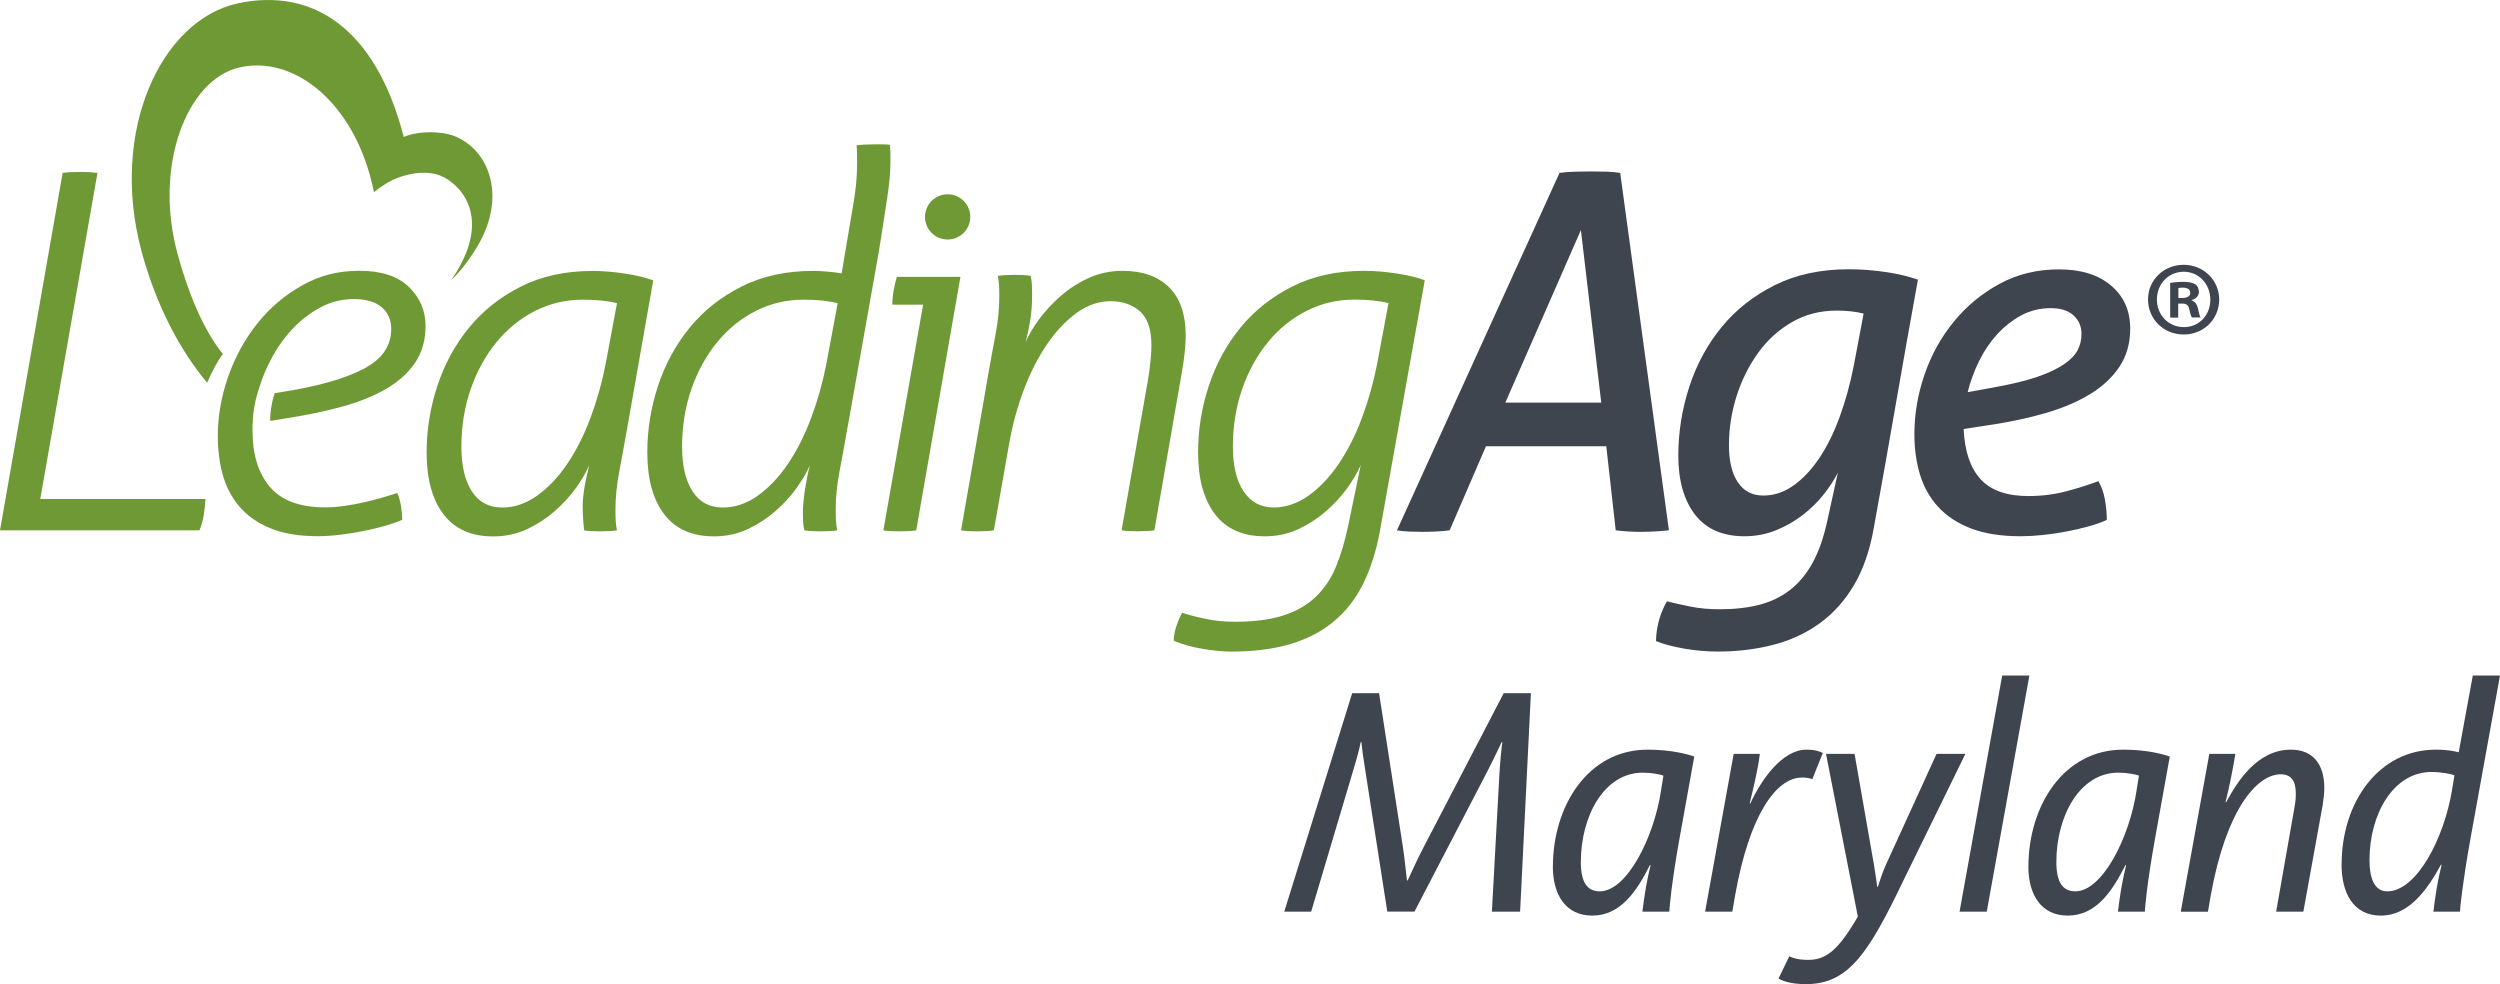
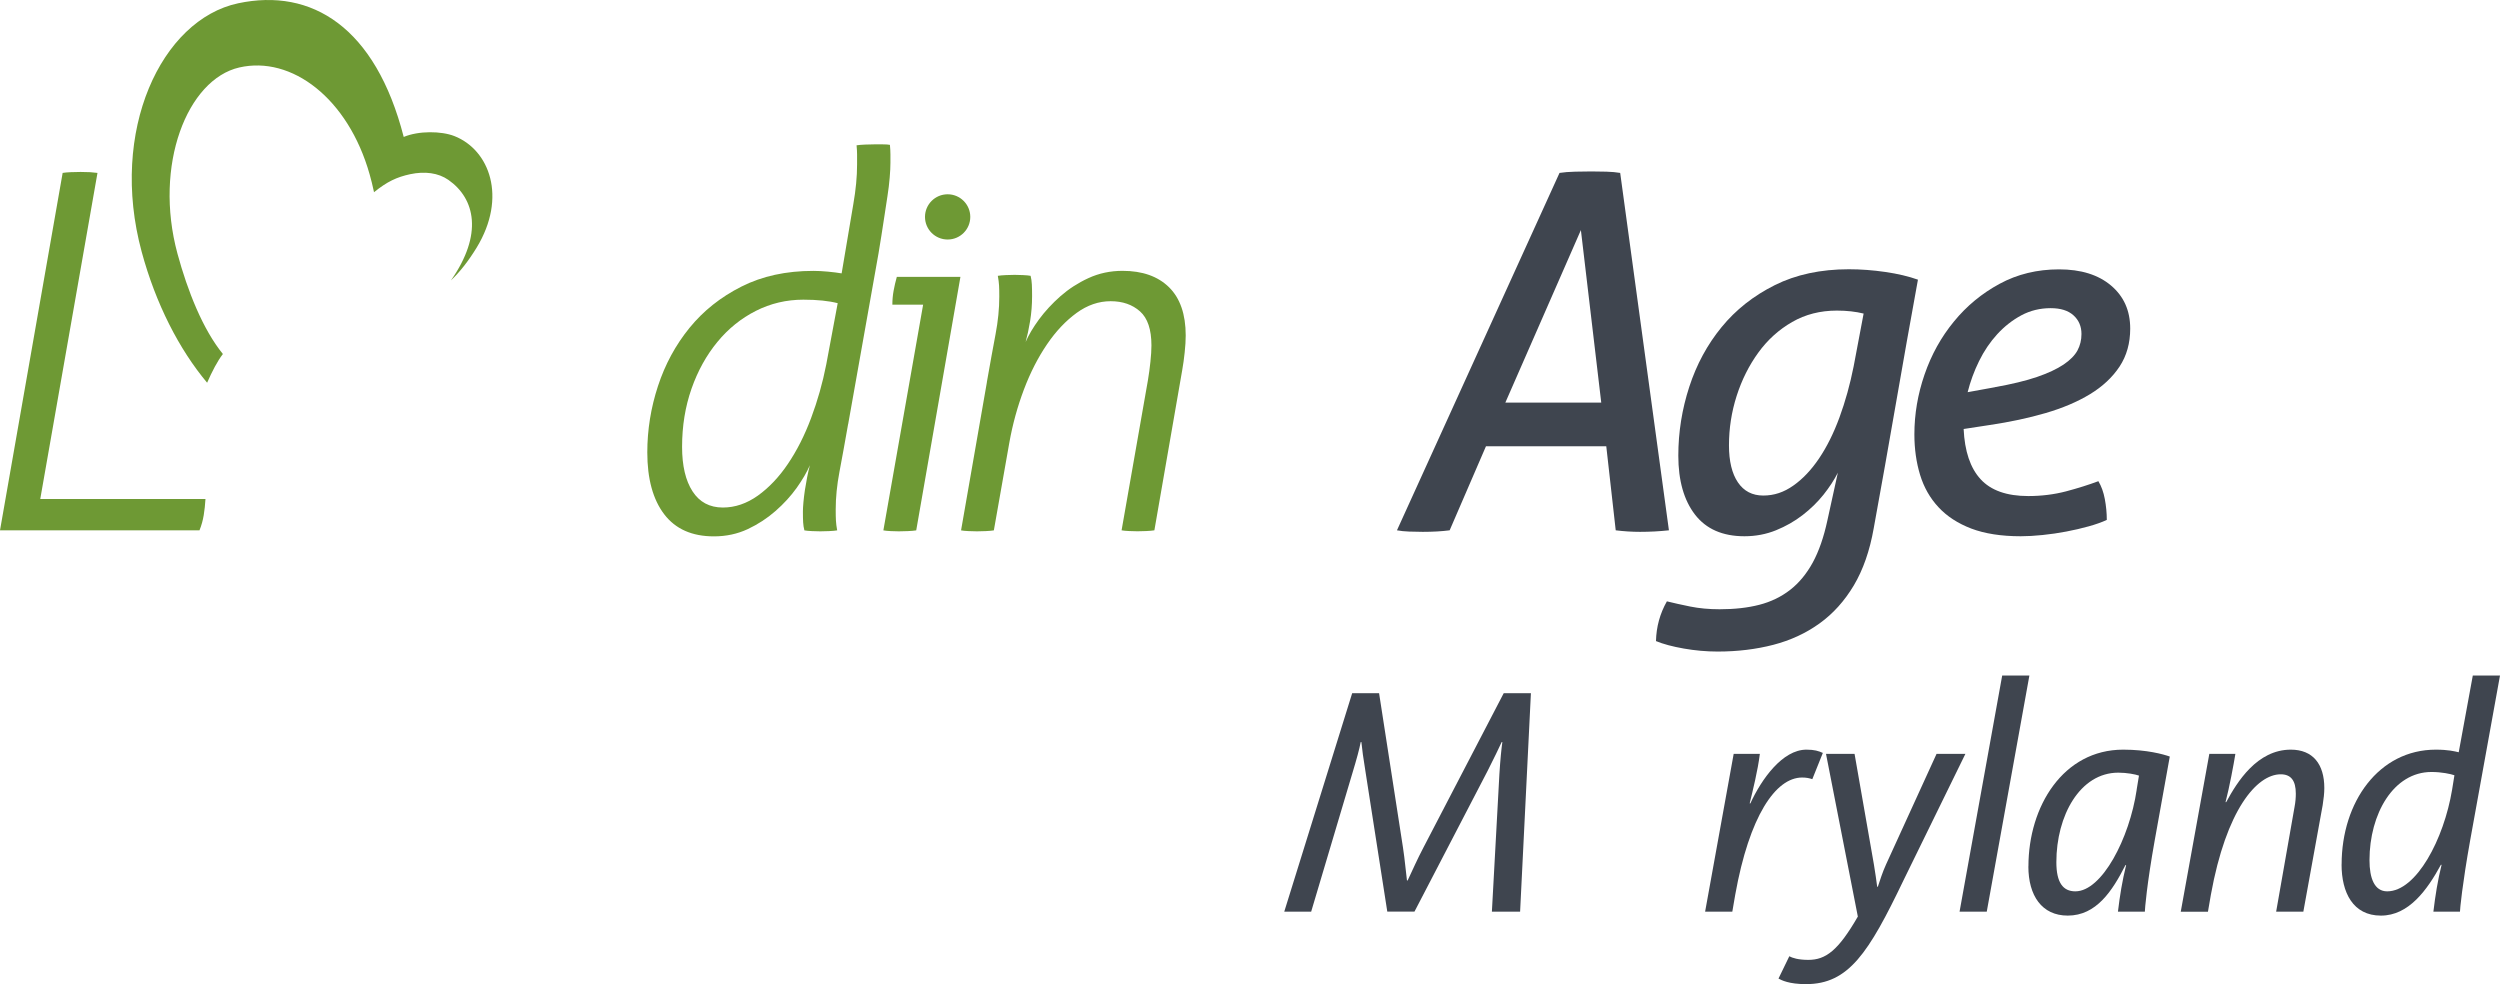
<svg xmlns="http://www.w3.org/2000/svg" id="a" viewBox="0 0 442.14 174.05">
  <defs>
    <style>.b{fill:#3f454f;}.c{fill:#6e9934;}</style>
  </defs>
  <path class="c" d="M80.37 24.07c-2.31-.91-6.33-.96-8.97.15C66.41 4.79 55.12-2.18 42.12.58 28.54 3.47 19.27 23.13 25.05 44.51c2.49 9.2 6.61 17.24 11.58 23.18.86-1.96 1.83-3.85 2.79-5.08-3.55-4.36-6.25-11.16-8.04-17.77-4.23-15.64 1.73-30.8 10.95-32.91 9.24-2.11 19.23 5.44 23.04 18.9.27.96.52 1.94.74 2.99.01.06.02.12.03.18 2.33-1.89 4.04-2.68 6.39-3.19 2.58-.55 4.98-.25 6.78 1.01 4.74 3.32 6.14 9.64.44 17.77 1.56-1.47 3.07-3.38 4.55-5.8 5.43-8.93 2.26-17.28-3.93-19.72" />
  <path class="c" d="M11.08 30.58c.35-.06.82-.1 1.41-.13.58-.03 1.17-.04 1.76-.04.64.0 1.2.02 1.67.04.47.03.91.08 1.32.13L7.12 88.25h29.22c-.06 1-.16 1.95-.31 2.86-.15.91-.39 1.8-.75 2.68H0L11.08 30.58z" />
-   <path class="c" d="M111.05 74.98c-.59 3.34-1.1 6.17-1.54 8.48-.44 2.32-.66 4.53-.66 6.64.0.82.01 1.48.04 1.98s.1 1.07.22 1.72c-.35.06-.83.1-1.45.13s-1.13.04-1.54.04c-.35.0-.84-.01-1.45-.04-.62-.03-1.07-.07-1.36-.13-.17-1.46-.26-2.93-.26-4.39.0-.41.03-.91.09-1.49.06-.59.14-1.22.26-1.89s.25-1.33.4-1.98c.15-.64.28-1.23.4-1.76-.53 1.23-1.31 2.56-2.33 4-1.03 1.44-2.27 2.8-3.74 4.09s-3.11 2.36-4.92 3.21c-1.82.85-3.81 1.28-5.98 1.28-3.87.0-6.8-1.3-8.79-3.91-1.99-2.61-2.99-6.26-2.99-10.94.0-3.99.63-7.9 1.89-11.74 1.26-3.84 3.12-7.27 5.58-10.29s5.52-5.45 9.19-7.3c3.66-1.85 7.9-2.77 12.7-2.77 1.82.0 3.75.16 5.8.48s3.69.72 4.92 1.19L111.05 75zm-1.93-21.36c-1.58-.41-3.6-.62-6.07-.62-2.99.0-5.79.66-8.4 1.98s-4.88 3.15-6.81 5.5c-1.93 2.34-3.46 5.1-4.57 8.26-1.11 3.17-1.67 6.6-1.67 10.29.0 3.34.62 5.97 1.85 7.87 1.23 1.9 3.02 2.86 5.36 2.86 2.17.0 4.23-.71 6.2-2.11 1.96-1.41 3.74-3.28 5.32-5.63 1.58-2.34 2.95-5.04 4.09-8.09s2.04-6.21 2.68-9.49l2.02-10.81z" />
  <path class="c" d="M150 74.98c-.59 3.34-1.1 6.17-1.54 8.48-.44 2.32-.66 4.53-.66 6.64.0.82.01 1.48.04 1.98s.1 1.07.22 1.72c-.35.06-.83.1-1.45.13-.62.03-1.13.04-1.54.04-.35.0-.84-.01-1.45-.04-.62-.03-1.07-.07-1.36-.13-.12-.47-.19-.94-.22-1.41s-.04-1.11-.04-1.93c0-.41.03-.95.09-1.63.06-.67.15-1.39.26-2.15.12-.76.25-1.52.4-2.29.15-.76.31-1.46.48-2.11-.53 1.23-1.31 2.56-2.33 4-1.03 1.44-2.27 2.8-3.74 4.09s-3.11 2.36-4.92 3.21c-1.82.85-3.81 1.28-5.98 1.28-3.87.0-6.8-1.3-8.79-3.91-1.99-2.61-2.99-6.26-2.99-10.94.0-3.99.63-7.9 1.89-11.74 1.26-3.84 3.12-7.27 5.58-10.29s5.52-5.45 9.19-7.3c3.66-1.85 7.9-2.77 12.7-2.77.76.0 1.61.04 2.55.13s1.76.19 2.46.31c.58-3.34 1.63-9.74 2.07-12.27.44-2.52.66-4.84.66-6.95v-1.85c0-.41-.03-.94-.09-1.58.35-.06.86-.1 1.54-.13.67-.03 1.22-.04 1.63-.04h1.41c.59.0 1.03.03 1.32.09.06.65.09 1.22.09 1.71v1.45c0 .7-.04 1.58-.13 2.64s-.22 2.16-.4 3.3-.35 2.3-.53 3.47c-.17 1.17-.88 5.7-1.05 6.64l-5.36 30.16zm-1.85-21.36c-1.58-.41-3.6-.62-6.07-.62-2.99.0-5.79.66-8.4 1.98s-4.88 3.15-6.81 5.5c-1.93 2.34-3.46 5.1-4.57 8.26-1.11 3.17-1.67 6.6-1.67 10.29.0 3.34.62 5.97 1.85 7.87 1.23 1.9 3.02 2.86 5.36 2.86 2.17.0 4.23-.71 6.2-2.11 1.96-1.41 3.74-3.28 5.32-5.63 1.58-2.34 2.95-5.04 4.09-8.09 1.14-3.05 2.04-6.21 2.68-9.49l2.02-10.81z" />
  <path class="c" d="M163.27 53.88h-5.45c0-.82.07-1.64.22-2.46s.34-1.64.57-2.46h11.25l-7.82 44.84c-.35.06-.85.1-1.5.13s-1.17.04-1.58.04c-.35.0-.82-.01-1.41-.04s-1.03-.07-1.32-.13l7.03-39.91z" />
  <path class="c" d="M174.53 67.59c.59-3.34 1.1-6.17 1.54-8.48.44-2.32.66-4.53.66-6.64.0-.82-.01-1.48-.04-1.98s-.1-1.07-.22-1.71c.35-.06.84-.1 1.45-.13.61-.03 1.13-.04 1.54-.04.35.0.83.01 1.45.04.62.03 1.07.07 1.36.13.12.47.19.98.22 1.54s.04 1.25.04 2.07c0 1.52-.12 2.99-.35 4.4-.23 1.4-.5 2.64-.79 3.69.53-1.23 1.32-2.56 2.37-4 1.06-1.43 2.32-2.8 3.78-4.09 1.47-1.29 3.12-2.36 4.97-3.21s3.85-1.28 6.02-1.28c3.52.0 6.25.97 8.22 2.9 1.96 1.93 2.95 4.78 2.95 8.53.0.88-.06 1.88-.18 2.99s-.26 2.17-.44 3.16l-4.92 28.31c-.35.06-.83.1-1.45.13-.62.03-1.13.04-1.54.04-.35.0-.84-.01-1.45-.04-.62-.03-1.07-.07-1.36-.13l4.66-26.55c.18-1.05.32-2.14.44-3.25s.18-2.08.18-2.9c0-2.81-.67-4.82-2.02-6.02-1.35-1.2-3.08-1.8-5.19-1.8s-4.12.69-6.02 2.07-3.65 3.22-5.23 5.54c-1.58 2.32-2.95 4.98-4.09 8-1.14 3.02-2.01 6.17-2.59 9.45l-2.73 15.47c-.35.06-.84.1-1.45.13-.62.03-1.13.04-1.54.04-.35.0-.84-.01-1.45-.04-.62-.03-1.07-.07-1.36-.13l4.57-26.2z" />
-   <path class="c" d="M240.64 82.27c-.53 1.23-1.31 2.56-2.33 4-1.03 1.44-2.27 2.8-3.74 4.09s-3.11 2.36-4.92 3.21c-1.82.85-3.81 1.28-5.98 1.28-3.87.0-6.8-1.3-8.79-3.91-1.99-2.61-2.99-6.26-2.99-10.94.0-3.99.63-7.9 1.89-11.74 1.26-3.84 3.12-7.27 5.58-10.29s5.52-5.45 9.19-7.3c3.66-1.85 7.9-2.77 12.71-2.77 1.82.0 3.75.16 5.8.48s3.69.72 4.92 1.19l-7.91 44.22c-.64 3.52-1.61 6.61-2.9 9.28-1.29 2.66-3 4.91-5.14 6.72-2.14 1.82-4.72 3.18-7.74 4.09s-6.55 1.36-10.59 1.36c-1.35.0-3-.16-4.97-.48-1.96-.32-3.68-.81-5.14-1.45.0-.82.16-1.7.48-2.64s.66-1.7 1.01-2.29c1.29.41 2.71.78 4.27 1.1 1.55.32 3.27.48 5.14.48 3.34.0 6.15-.37 8.44-1.1 2.29-.73 4.19-1.82 5.71-3.25 1.52-1.44 2.73-3.21 3.61-5.32.88-2.11 1.61-4.57 2.2-7.38l2.2-10.64zm4.92-28.66c-1.58-.41-3.61-.62-6.07-.62-2.99.0-5.79.66-8.4 1.98s-4.88 3.15-6.81 5.5c-1.94 2.34-3.46 5.1-4.57 8.26-1.11 3.17-1.67 6.6-1.67 10.29.0 3.34.63 5.97 1.89 7.87s3.03 2.86 5.32 2.86c2.17.0 4.23-.71 6.2-2.11 1.96-1.41 3.73-3.28 5.32-5.63 1.58-2.34 2.95-5.04 4.09-8.09 1.14-3.05 2.04-6.21 2.68-9.49l2.02-10.81z" />
  <path class="b" d="M275.81 30.58c.76-.12 1.69-.19 2.77-.22 1.08-.03 2.04-.04 2.86-.04.88.0 1.77.02 2.68.04.91.03 1.71.1 2.42.22l8.62 63.21c-1.7.18-3.4.27-5.1.27-1.41.0-2.85-.09-4.31-.27l-1.67-14.86H262.8l-6.42 14.86c-1.41.18-2.99.27-4.75.27-.82.0-1.62-.02-2.42-.05-.79-.03-1.51-.1-2.15-.22l28.75-63.21zm7.38 40.62-3.6-30.51-13.36 30.51h16.97z" />
  <path class="b" d="M325.04 83.59c-.65 1.29-1.5 2.59-2.55 3.91-1.06 1.32-2.29 2.52-3.69 3.6-1.41 1.09-2.98 1.98-4.7 2.68-1.73.7-3.59 1.06-5.58 1.06-3.87.0-6.78-1.28-8.75-3.83-1.96-2.55-2.95-6.02-2.95-10.42.0-4.16.65-8.22 1.94-12.18 1.29-3.96 3.19-7.47 5.71-10.55s5.65-5.55 9.41-7.43c3.75-1.87 8.12-2.81 13.1-2.81 2.11.0 4.26.16 6.46.48s4.12.78 5.76 1.36c-1.35 7.39-2.65 14.71-3.91 21.98-1.26 7.27-2.56 14.59-3.91 21.98-.7 3.98-1.88 7.35-3.52 10.11-1.64 2.75-3.66 5-6.07 6.73-2.4 1.73-5.13 2.99-8.17 3.78-3.05.79-6.33 1.19-9.85 1.19-1.99.0-3.99-.18-5.98-.53s-3.64-.79-4.92-1.32c.06-2.52.7-4.87 1.93-7.03 1.17.29 2.55.6 4.13.92 1.58.32 3.31.48 5.19.48 2.64.0 4.98-.26 7.03-.79 2.05-.53 3.87-1.41 5.45-2.64s2.91-2.85 4-4.84c1.08-1.99 1.95-4.48 2.59-7.47l1.85-8.44zm4.57-28.13c-1.41-.35-2.99-.53-4.75-.53-2.93.0-5.57.67-7.91 2.02-2.35 1.35-4.34 3.15-5.98 5.41-1.64 2.26-2.92 4.81-3.83 7.65-.91 2.84-1.36 5.76-1.36 8.75.0 2.81.53 5 1.58 6.55s2.55 2.33 4.48 2.33 3.65-.58 5.32-1.76c1.67-1.17 3.19-2.78 4.57-4.83s2.58-4.47 3.6-7.25c1.02-2.78 1.86-5.79 2.5-9.01l1.76-9.32z" />
  <path class="b" d="M347.28 75.86c.18 3.93 1.17 6.89 2.99 8.88s4.63 2.99 8.44 2.99c2.34.0 4.57-.28 6.68-.83 2.11-.56 4.01-1.16 5.72-1.8.53.88.91 1.93 1.14 3.16.23 1.23.35 2.46.35 3.69-.88.41-1.95.79-3.21 1.14s-2.58.66-3.96.92-2.77.47-4.18.61c-1.41.15-2.7.22-3.87.22-3.46.0-6.37-.46-8.75-1.36-2.37-.91-4.31-2.17-5.8-3.78-1.5-1.61-2.58-3.52-3.25-5.71-.67-2.2-1.01-4.59-1.01-7.17.0-3.57.6-7.11 1.8-10.59 1.2-3.49 2.93-6.61 5.19-9.36 2.25-2.76 4.95-4.98 8.09-6.68 3.14-1.7 6.64-2.55 10.51-2.55s6.93.95 9.19 2.86 3.39 4.44 3.39 7.61c0 2.58-.63 4.82-1.89 6.73-1.26 1.9-3.01 3.53-5.23 4.88-2.23 1.35-4.85 2.46-7.87 3.34-3.02.88-6.32 1.58-9.89 2.11l-4.57.7zm5.54-7.39c2.99-.53 5.46-1.13 7.43-1.8 1.96-.67 3.53-1.41 4.71-2.2 1.17-.79 1.99-1.63 2.46-2.5.47-.88.7-1.85.7-2.9.0-1.35-.47-2.45-1.41-3.3-.94-.85-2.28-1.27-4.04-1.27-1.87.0-3.6.42-5.19 1.27-1.58.85-3 1.97-4.26 3.34-1.26 1.38-2.33 2.96-3.21 4.75s-1.55 3.62-2.02 5.5l4.84-.88z" />
-   <path class="c" d="M72.32 50.75c-1.96-1.9-4.88-2.86-8.75-2.86s-7.08.86-10.15 2.59c-3.08 1.73-5.71 3.97-7.91 6.73-2.2 2.75-3.91 5.88-5.14 9.36-1.23 3.49-1.85 7.02-1.85 10.59.0 2.4.29 4.68.88 6.81.59 2.14 1.57 4.01 2.95 5.63 1.38 1.61 3.19 2.89 5.45 3.82 2.26.94 5.06 1.41 8.4 1.41 1.23.0 2.55-.09 3.96-.26 1.41-.17 2.78-.39 4.13-.66 1.35-.26 2.62-.57 3.82-.92 1.2-.35 2.21-.7 3.03-1.06.0-.7-.07-1.51-.22-2.42s-.37-1.68-.66-2.33c-.7.23-1.55.5-2.55.79-1 .3-2.05.57-3.17.83-1.11.26-2.29.48-3.52.66-1.23.18-2.4.27-3.52.27-4.45.0-7.71-1.2-9.76-3.61-2.05-2.4-3.08-5.71-3.08-9.93v-1.23h.02c.08-2.64.61-4.8 1.19-6.45.5-1.64 1.17-3.26 2-4.85 1.08-2.08 2.37-3.91 3.87-5.5 1.5-1.58 3.15-2.86 4.97-3.82 1.82-.97 3.78-1.45 5.89-1.45s3.81.49 4.92 1.45c1.11.97 1.67 2.24 1.67 3.82.0 3.05-1.66 5.42-4.97 7.12s-7.93 3.02-13.85 3.96l-1.8.29c-.6 1.92-.81 3.55-.79 4.91l3.3-.54c3.4-.53 6.58-1.2 9.54-2.02s5.52-1.86 7.69-3.12 3.87-2.8 5.1-4.61c1.23-1.82 1.85-3.99 1.85-6.51.0-2.69-.98-5-2.95-6.9z" />
  <path class="c" d="M167.6 34.36c-2.21.0-4.01 1.79-4.01 4s1.79 4 4.01 4 4-1.8 4-4-1.79-4-4-4" />
  <g>
    <path class="b" d="M239.14 122.6h4.76l4.23 27.32c.35 2.32.46 3.94.7 5.8h.12c.93-1.97 1.68-3.71 2.78-5.8l14.21-27.32h4.81l-1.91 38.63h-4.99l1.33-24.36c.17-2.67.35-4.41.52-5.63h-.12c-.58 1.22-1.28 2.73-2.49 5.1l-12.93 24.88h-4.81l-3.83-24.59c-.41-2.49-.64-4.23-.75-5.39h-.12c-.23 1.22-.7 2.96-1.51 5.63l-7.25 24.36h-4.76l12.01-38.63z" />
-     <path class="b" d="M274.64 153.23c0-10.61 6.15-20.65 16.76-20.65 4.18.0 7.08.81 8.24 1.22l-2.67 14.85c-1.39 7.77-1.74 12.18-1.74 12.59h-4.76c.35-2.9.75-5.39 1.45-8.24h-.12c-2.32 4.58-5.16 8.93-10.21 8.93-4.58.0-6.96-3.54-6.96-8.7zm19.14-13.57.41-2.49c-.64-.23-2.15-.52-3.65-.52-6.79.0-10.96 7.6-10.96 15.83.0 3.6 1.16 5.16 3.36 5.16 4.7.0 9.57-9.34 10.85-17.98z" />
    <path class="b" d="M306.6 133.33h4.64c-.35 2.9-1.28 6.61-1.8 8.76h.12c1.97-4.29 5.68-9.51 9.92-9.51 1.39.0 2.15.23 2.9.58l-1.86 4.64c-.52-.17-1.04-.29-1.8-.29-4.7.0-9.34 6.84-11.83 20.71l-.52 3.02h-4.81l5.05-27.9z" />
    <path class="b" d="M314.54 173.06l1.91-3.94c.52.29 1.57.64 3.36.64 3.07.0 5.28-1.62 8.76-7.66l-5.63-28.77h5.05l3.42 19.55c.23 1.45.46 2.9.58 3.94h.12c.35-1.04.81-2.55 1.45-3.94l8.93-19.55h5.1l-10.96 22.39c-6.15 12.82-9.69 18.33-17.23 18.33-3.02.0-4.35-.7-4.87-.99z" />
    <path class="b" d="M354.1 119.47h4.81l-7.54 41.76h-4.81l7.54-41.76z" />
    <path class="b" d="M358.74 153.23c0-10.61 6.15-20.65 16.76-20.65 4.18.0 7.08.81 8.24 1.22l-2.67 14.85c-1.39 7.77-1.74 12.18-1.74 12.59h-4.76c.35-2.9.75-5.39 1.45-8.24h-.12c-2.32 4.58-5.16 8.93-10.21 8.93-4.58.0-6.96-3.54-6.96-8.7zm19.14-13.57.41-2.49c-.64-.23-2.15-.52-3.65-.52-6.79.0-10.96 7.6-10.96 15.83.0 3.6 1.16 5.16 3.36 5.16 4.7.0 9.57-9.34 10.85-17.98z" />
    <path class="b" d="M390.7 133.33h4.64c-.29 1.8-1.04 5.86-1.74 8.53h.12c1.91-3.54 5.45-9.28 11.43-9.28 3.89.0 5.92 2.55 5.92 6.79.0.93-.12 1.91-.29 3.02l-3.42 18.85h-4.81l3.25-18.5c.17-.87.23-1.68.23-2.38.0-2.32-.87-3.42-2.67-3.42-4.23.0-9.63 6.26-12.35 21.29l-.52 3.02h-4.81l5.05-27.9z" />
    <path class="b" d="M414.13 152.88c0-11.08 6.61-20.3 16.65-20.3 2.2.0 3.31.29 4.06.46l2.49-13.57h4.81l-5.28 29.17c-1.39 7.77-1.8 12.18-1.8 12.59h-4.7c.35-2.9.75-5.45 1.45-8.29h-.12c-2.44 4.47-5.68 8.99-10.61 8.99s-6.96-4.06-6.96-9.05zm19.54-13.22.41-2.55c-.64-.23-2.26-.58-4.06-.58-6.73.0-10.96 7.42-10.96 15.6.0 3.19.87 5.51 3.13 5.51 5.16.0 10.03-9.22 11.48-17.98z" />
  </g>
-   <path class="b" d="M392.48 52.96c0 3.47-2.73 6.2-6.28 6.2s-6.31-2.73-6.31-6.2 2.8-6.13 6.31-6.13 6.28 2.73 6.28 6.13zm-11.02.0c0 2.73 2.02 4.89 4.78 4.89s4.67-2.17 4.67-4.86-1.98-4.93-4.71-4.93-4.74 2.2-4.74 4.89zm3.77 3.21h-1.42v-6.13c.56-.11 1.35-.19 2.35-.19 1.16.0 1.68.19 2.13.45.34.26.6.75.6 1.34.0.67-.52 1.2-1.27 1.42v.07c.6.22.93.67 1.12 1.49.19.93.3 1.31.45 1.53h-1.53c-.19-.22-.3-.78-.49-1.49-.11-.67-.49-.97-1.27-.97h-.67v2.47zm.04-3.47h.67c.78.0 1.42-.26 1.42-.9.0-.56-.41-.93-1.31-.93-.37.0-.64.04-.79.08v1.76z" />
</svg>